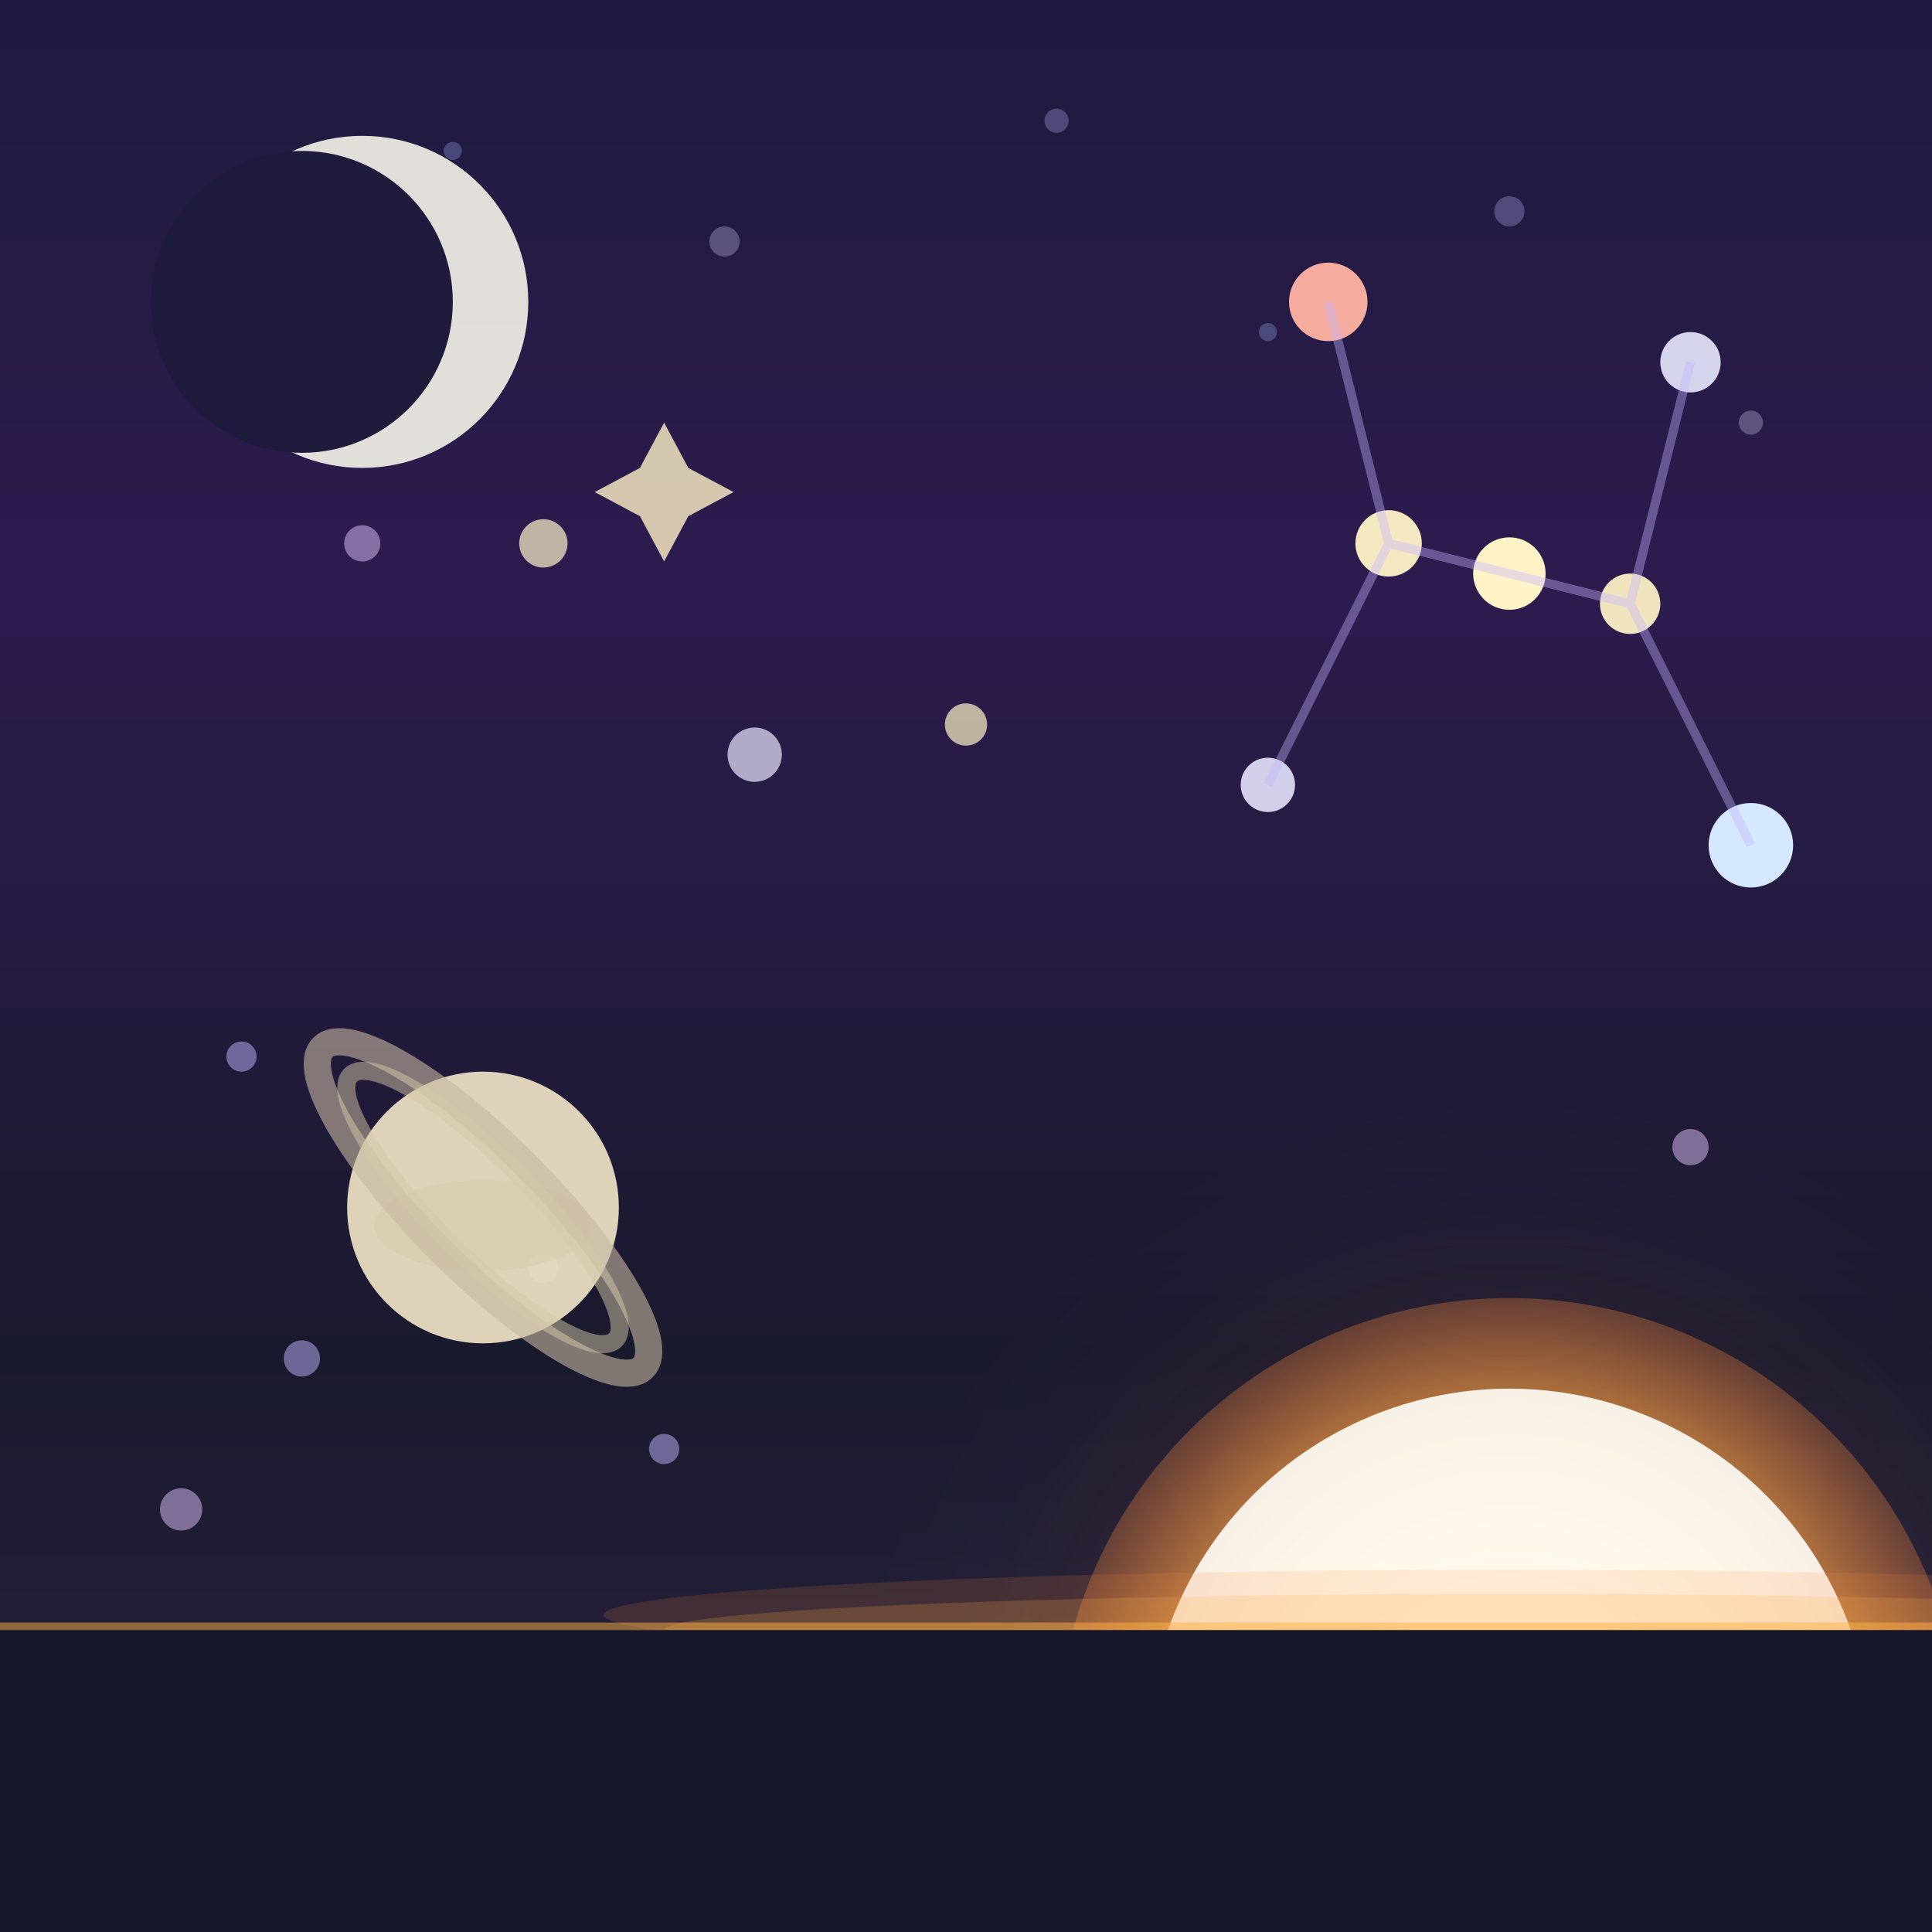
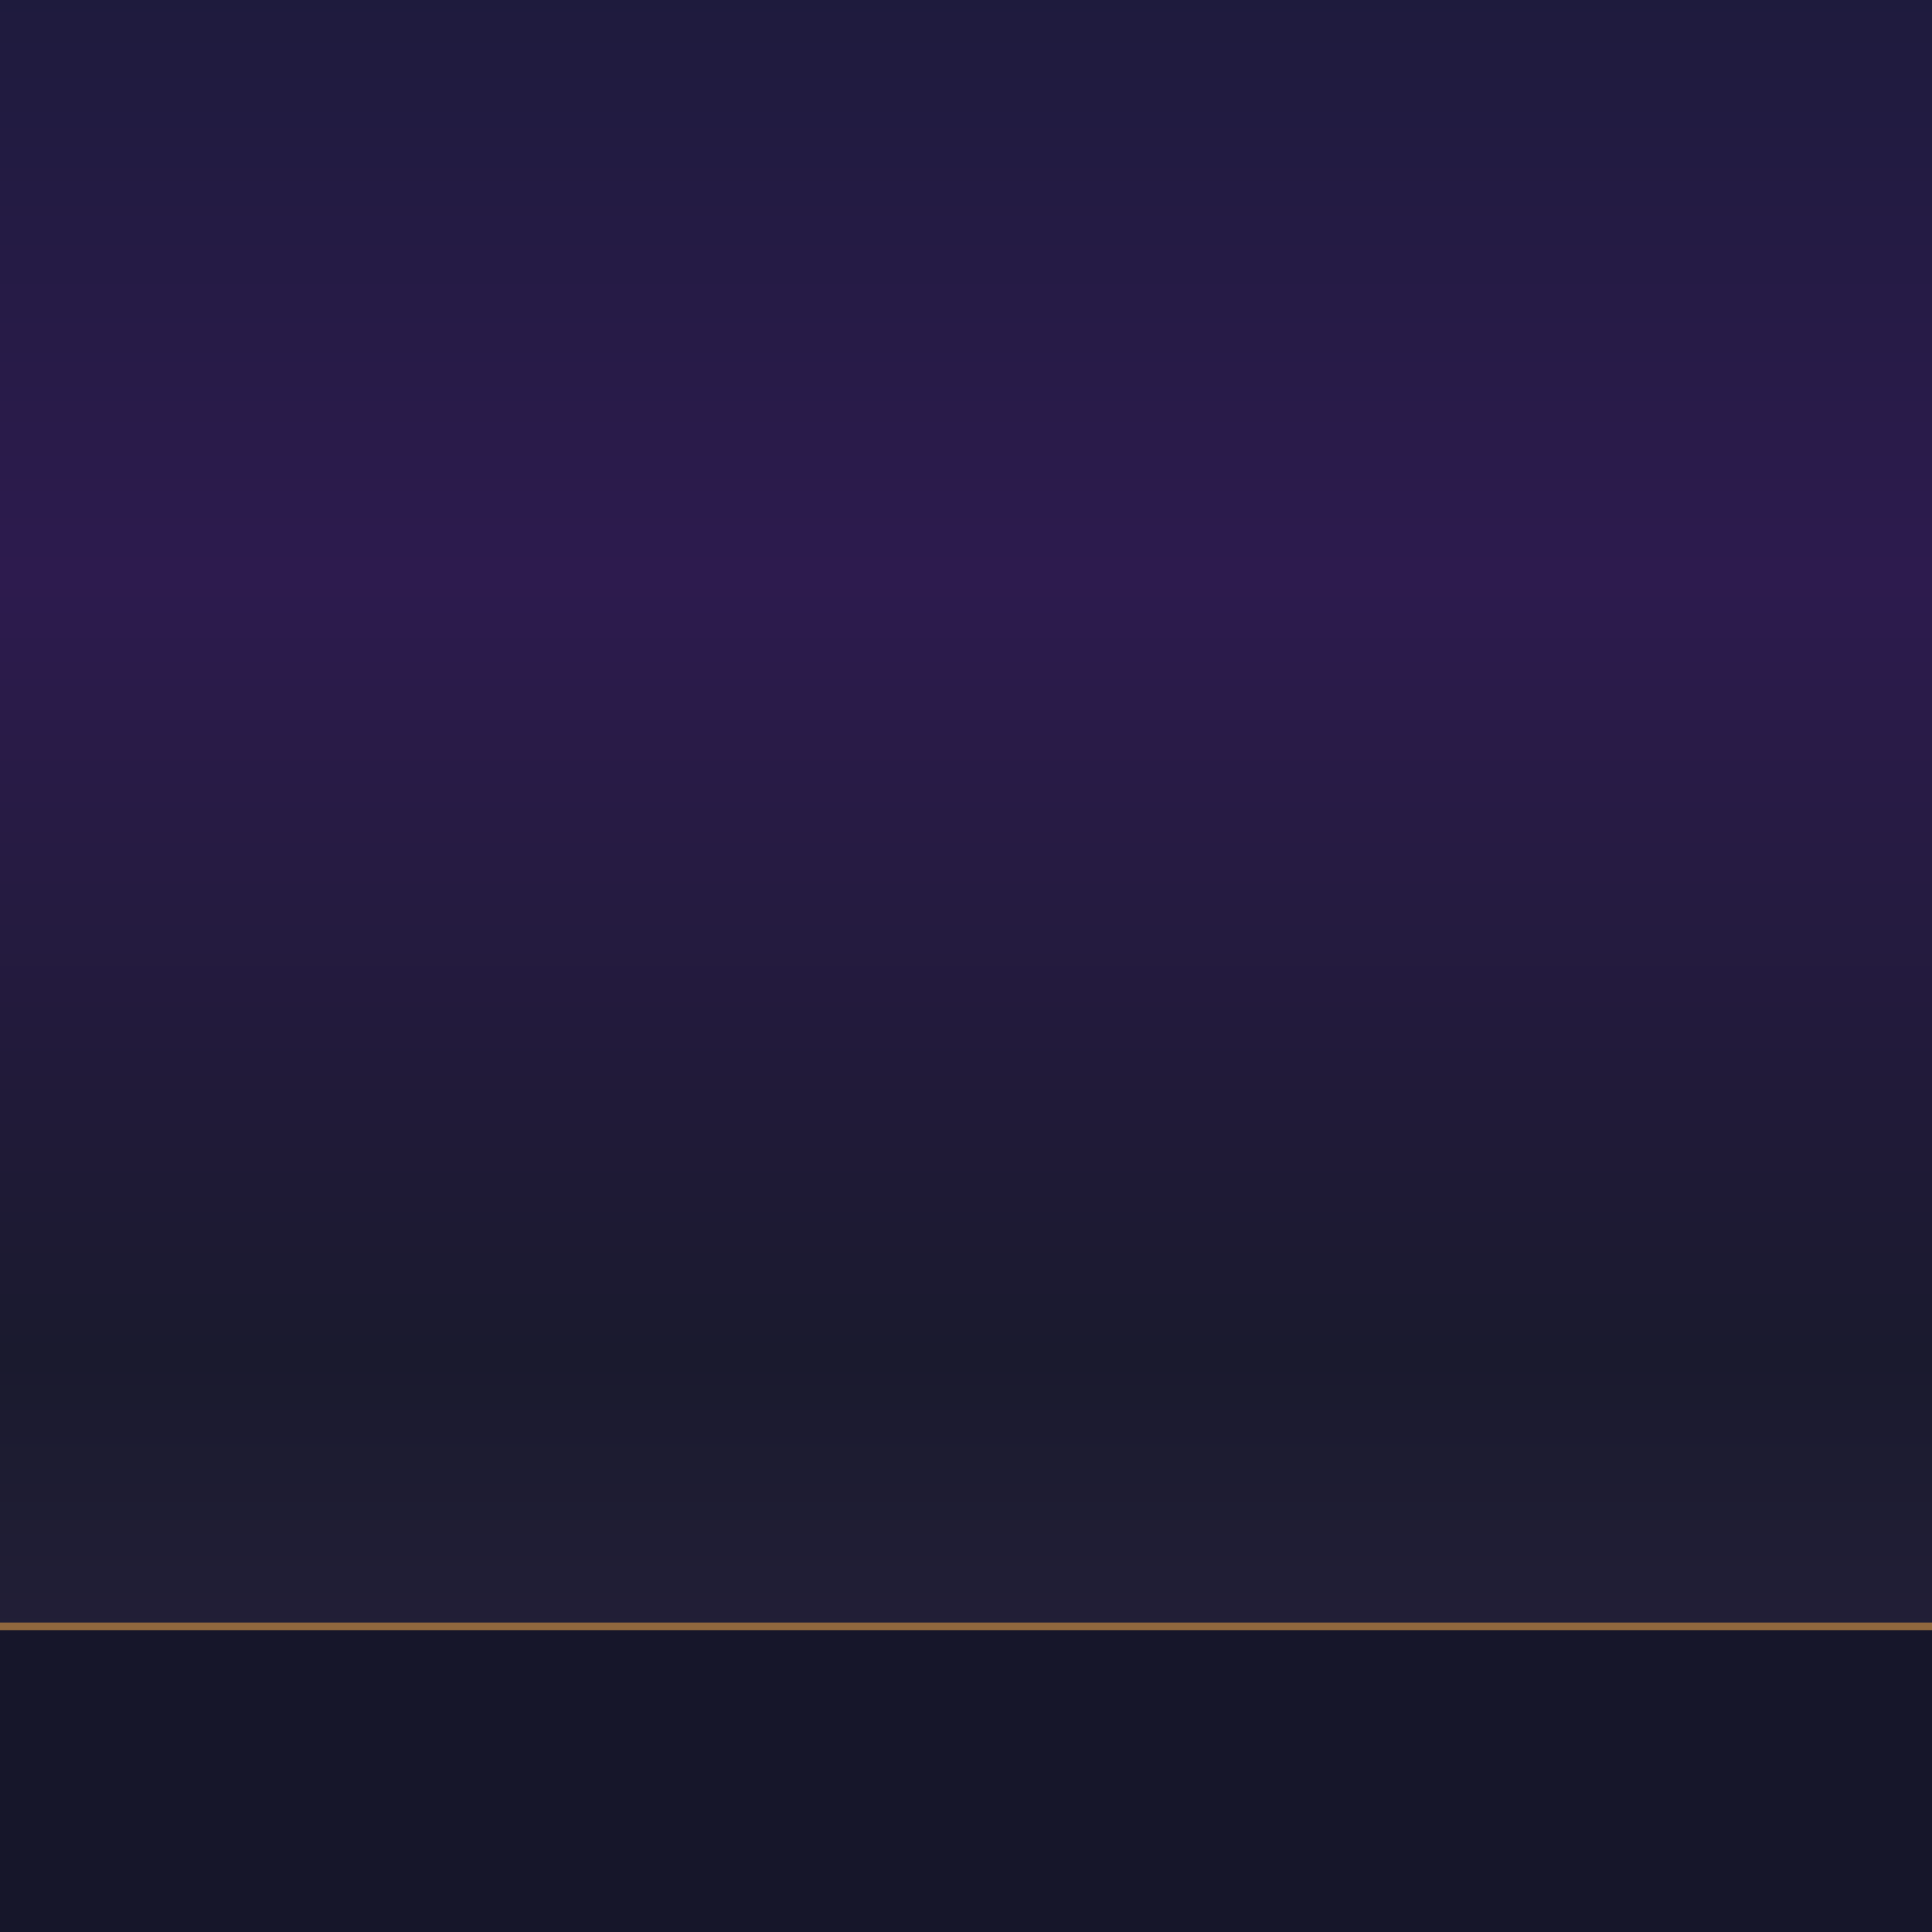
<svg xmlns="http://www.w3.org/2000/svg" viewBox="0 0 64 64">
  <defs>
    <clipPath id="aboveHorizon">
-       <rect x="0" y="0" width="64" height="54" />
-     </clipPath>
+       </clipPath>
    <radialGradient id="sunCore" cx="50%" cy="50%">
      <stop offset="0%" style="stop-color:#fff9e6;stop-opacity:1" />
      <stop offset="30%" style="stop-color:#ffe8a3;stop-opacity:1" />
      <stop offset="60%" style="stop-color:#ffb347;stop-opacity:0.9" />
      <stop offset="100%" style="stop-color:#ff8c42;stop-opacity:0.3" />
    </radialGradient>
    <radialGradient id="sunGlow" cx="50%" cy="50%">
      <stop offset="0%" style="stop-color:#fff4d6;stop-opacity:0.8" />
      <stop offset="40%" style="stop-color:#ffb347;stop-opacity:0.4" />
      <stop offset="70%" style="stop-color:#ff8c42;stop-opacity:0.2" />
      <stop offset="100%" style="stop-color:#ff6b35;stop-opacity:0" />
    </radialGradient>
    <radialGradient id="nebula1" cx="30%" cy="30%">
      <stop offset="0%" style="stop-color:#a78bfa;stop-opacity:0.4" />
      <stop offset="50%" style="stop-color:#ec4899;stop-opacity:0.2" />
      <stop offset="100%" style="stop-color:#1a1a2e;stop-opacity:0" />
    </radialGradient>
    <radialGradient id="nebula2" cx="70%" cy="20%">
      <stop offset="0%" style="stop-color:#60a5fa;stop-opacity:0.3" />
      <stop offset="50%" style="stop-color:#8b5cf6;stop-opacity:0.15" />
      <stop offset="100%" style="stop-color:#1a1a2e;stop-opacity:0" />
    </radialGradient>
    <filter id="strongGlow">
      <feGaussianBlur stdDeviation="3" result="coloredBlur" />
      <feMerge>
        <feMergeNode in="coloredBlur" />
        <feMergeNode in="coloredBlur" />
        <feMergeNode in="SourceGraphic" />
      </feMerge>
    </filter>
    <filter id="softGlow">
      <feGaussianBlur stdDeviation="1.5" result="coloredBlur" />
      <feMerge>
        <feMergeNode in="coloredBlur" />
        <feMergeNode in="SourceGraphic" />
      </feMerge>
    </filter>
    <linearGradient id="skyGrad" x1="0%" y1="0%" x2="0%" y2="100%">
      <stop offset="0%" style="stop-color:#1e1b3d;stop-opacity:1" />
      <stop offset="30%" style="stop-color:#2d1b4e;stop-opacity:1" />
      <stop offset="70%" style="stop-color:#1a1a2e;stop-opacity:1" />
      <stop offset="100%" style="stop-color:#2a2440;stop-opacity:1" />
    </linearGradient>
  </defs>
  <rect width="64" height="64" fill="url(#skyGrad)" />
  <g clip-path="url(#aboveHorizon)">
    <g opacity="0.3">
      <circle cx="8" cy="10" r="0.4" fill="#c4b5fd" />
      <circle cx="15" cy="5" r="0.3" fill="#a5b4fc" />
      <circle cx="24" cy="8" r="0.5" fill="#ddd6fe" />
      <circle cx="35" cy="4" r="0.4" fill="#c4b5fd" />
      <circle cx="42" cy="11" r="0.3" fill="#a5b4fc" />
      <circle cx="50" cy="7" r="0.5" fill="#c4b5fd" />
      <circle cx="58" cy="14" r="0.4" fill="#ddd6fe" />
    </g>
    <g opacity="0.5">
      <circle cx="12" cy="18" r="0.6" fill="#e0c3fc" />
      <circle cx="8" cy="35" r="0.5" fill="#c4b5fd" />
      <circle cx="56" cy="38" r="0.6" fill="#e0c3fc" />
      <circle cx="10" cy="45" r="0.6" fill="#c4b5fd" />
      <circle cx="18" cy="42" r="0.5" fill="#ddd6fe" />
-       <circle cx="6" cy="50" r="0.7" fill="#e0c3fc" />
      <circle cx="22" cy="48" r="0.5" fill="#c4b5fd" />
    </g>
    <g filter="url(#softGlow)">
      <circle cx="44" cy="10" r="1.3" fill="#ffb4a3" opacity="0.95" />
      <circle cx="56" cy="12" r="1" fill="#e8e8ff" opacity="0.9" />
      <circle cx="46" cy="18" r="1.1" fill="#fef3c7" opacity="0.95" />
      <circle cx="50" cy="19" r="1.2" fill="#fef3c7" opacity="1" />
      <circle cx="54" cy="20" r="1" fill="#fef3c7" opacity="0.93" />
      <circle cx="58" cy="28" r="1.4" fill="#d6e8ff" opacity="1" />
      <circle cx="42" cy="26" r="0.9" fill="#e8e8ff" opacity="0.88" />
    </g>
    <g stroke="#c4b5fd" stroke-width="0.3" opacity="0.4">
      <line x1="44" y1="10" x2="46" y2="18" />
      <line x1="56" y1="12" x2="54" y2="20" />
      <line x1="46" y1="18" x2="50" y2="19" />
      <line x1="50" y1="19" x2="54" y2="20" />
      <line x1="46" y1="18" x2="42" y2="26" />
      <line x1="54" y1="20" x2="58" y2="28" />
    </g>
    <g filter="url(#softGlow)" opacity="0.7">
      <circle cx="18" cy="18" r="0.8" fill="#fef3c7" />
      <circle cx="25" cy="25" r="0.9" fill="#e8e8ff" />
      <circle cx="32" cy="24" r="0.7" fill="#fef3c7" />
    </g>
    <g>
      <circle cx="16" cy="40" r="4.5" fill="#e8dcc0" opacity="0.95" />
      <ellipse cx="16" cy="40.6" rx="3.6" ry="1.5" fill="#d4c8a8" opacity="0.4" />
      <ellipse cx="16" cy="40" rx="7.5" ry="2" fill="none" stroke="#c4b8a0" stroke-width="0.9" opacity="0.6" transform="rotate(45 16 40)" />
-       <ellipse cx="16" cy="40" rx="6.2" ry="1.6" fill="none" stroke="#d4c8a8" stroke-width="0.6" opacity="0.5" transform="rotate(45 16 40)" />
    </g>
    <g>
      <circle cx="12" cy="10" r="5.5" fill="#f5f3e8" opacity="0.95" filter="url(#softGlow)" />
      <circle cx="10" cy="10" r="5" fill="#1e1b3d" />
    </g>
    <g fill="#fef3c7" opacity="0.8" filter="url(#softGlow)">
      <polygon points="22,14 22.8,15.5 24.3,16.3 22.8,17.1 22,18.6 21.2,17.1 19.7,16.3 21.2,15.5" />
    </g>
    <g>
      <circle cx="50" cy="58" r="22" fill="url(#sunGlow)" opacity="0.3" filter="url(#strongGlow)" />
      <circle cx="50" cy="58" r="18" fill="url(#sunGlow)" opacity="0.5" filter="url(#softGlow)" />
      <circle cx="50" cy="58" r="15" fill="url(#sunCore)" filter="url(#softGlow)" />
      <circle cx="50" cy="58" r="12" fill="#fffef8" opacity="0.9" />
    </g>
    <ellipse cx="50" cy="53.5" rx="30" ry="1.5" fill="#ff8c42" opacity="0.15" />
    <ellipse cx="50" cy="54" rx="28" ry="1.2" fill="#ffb347" opacity="0.2" />
  </g>
  <line x1="0" y1="54" x2="64" y2="54" stroke="#ffb347" stroke-width="0.5" opacity="0.5" />
  <rect x="0" y="54" width="64" height="10" fill="#16162a" />
</svg>